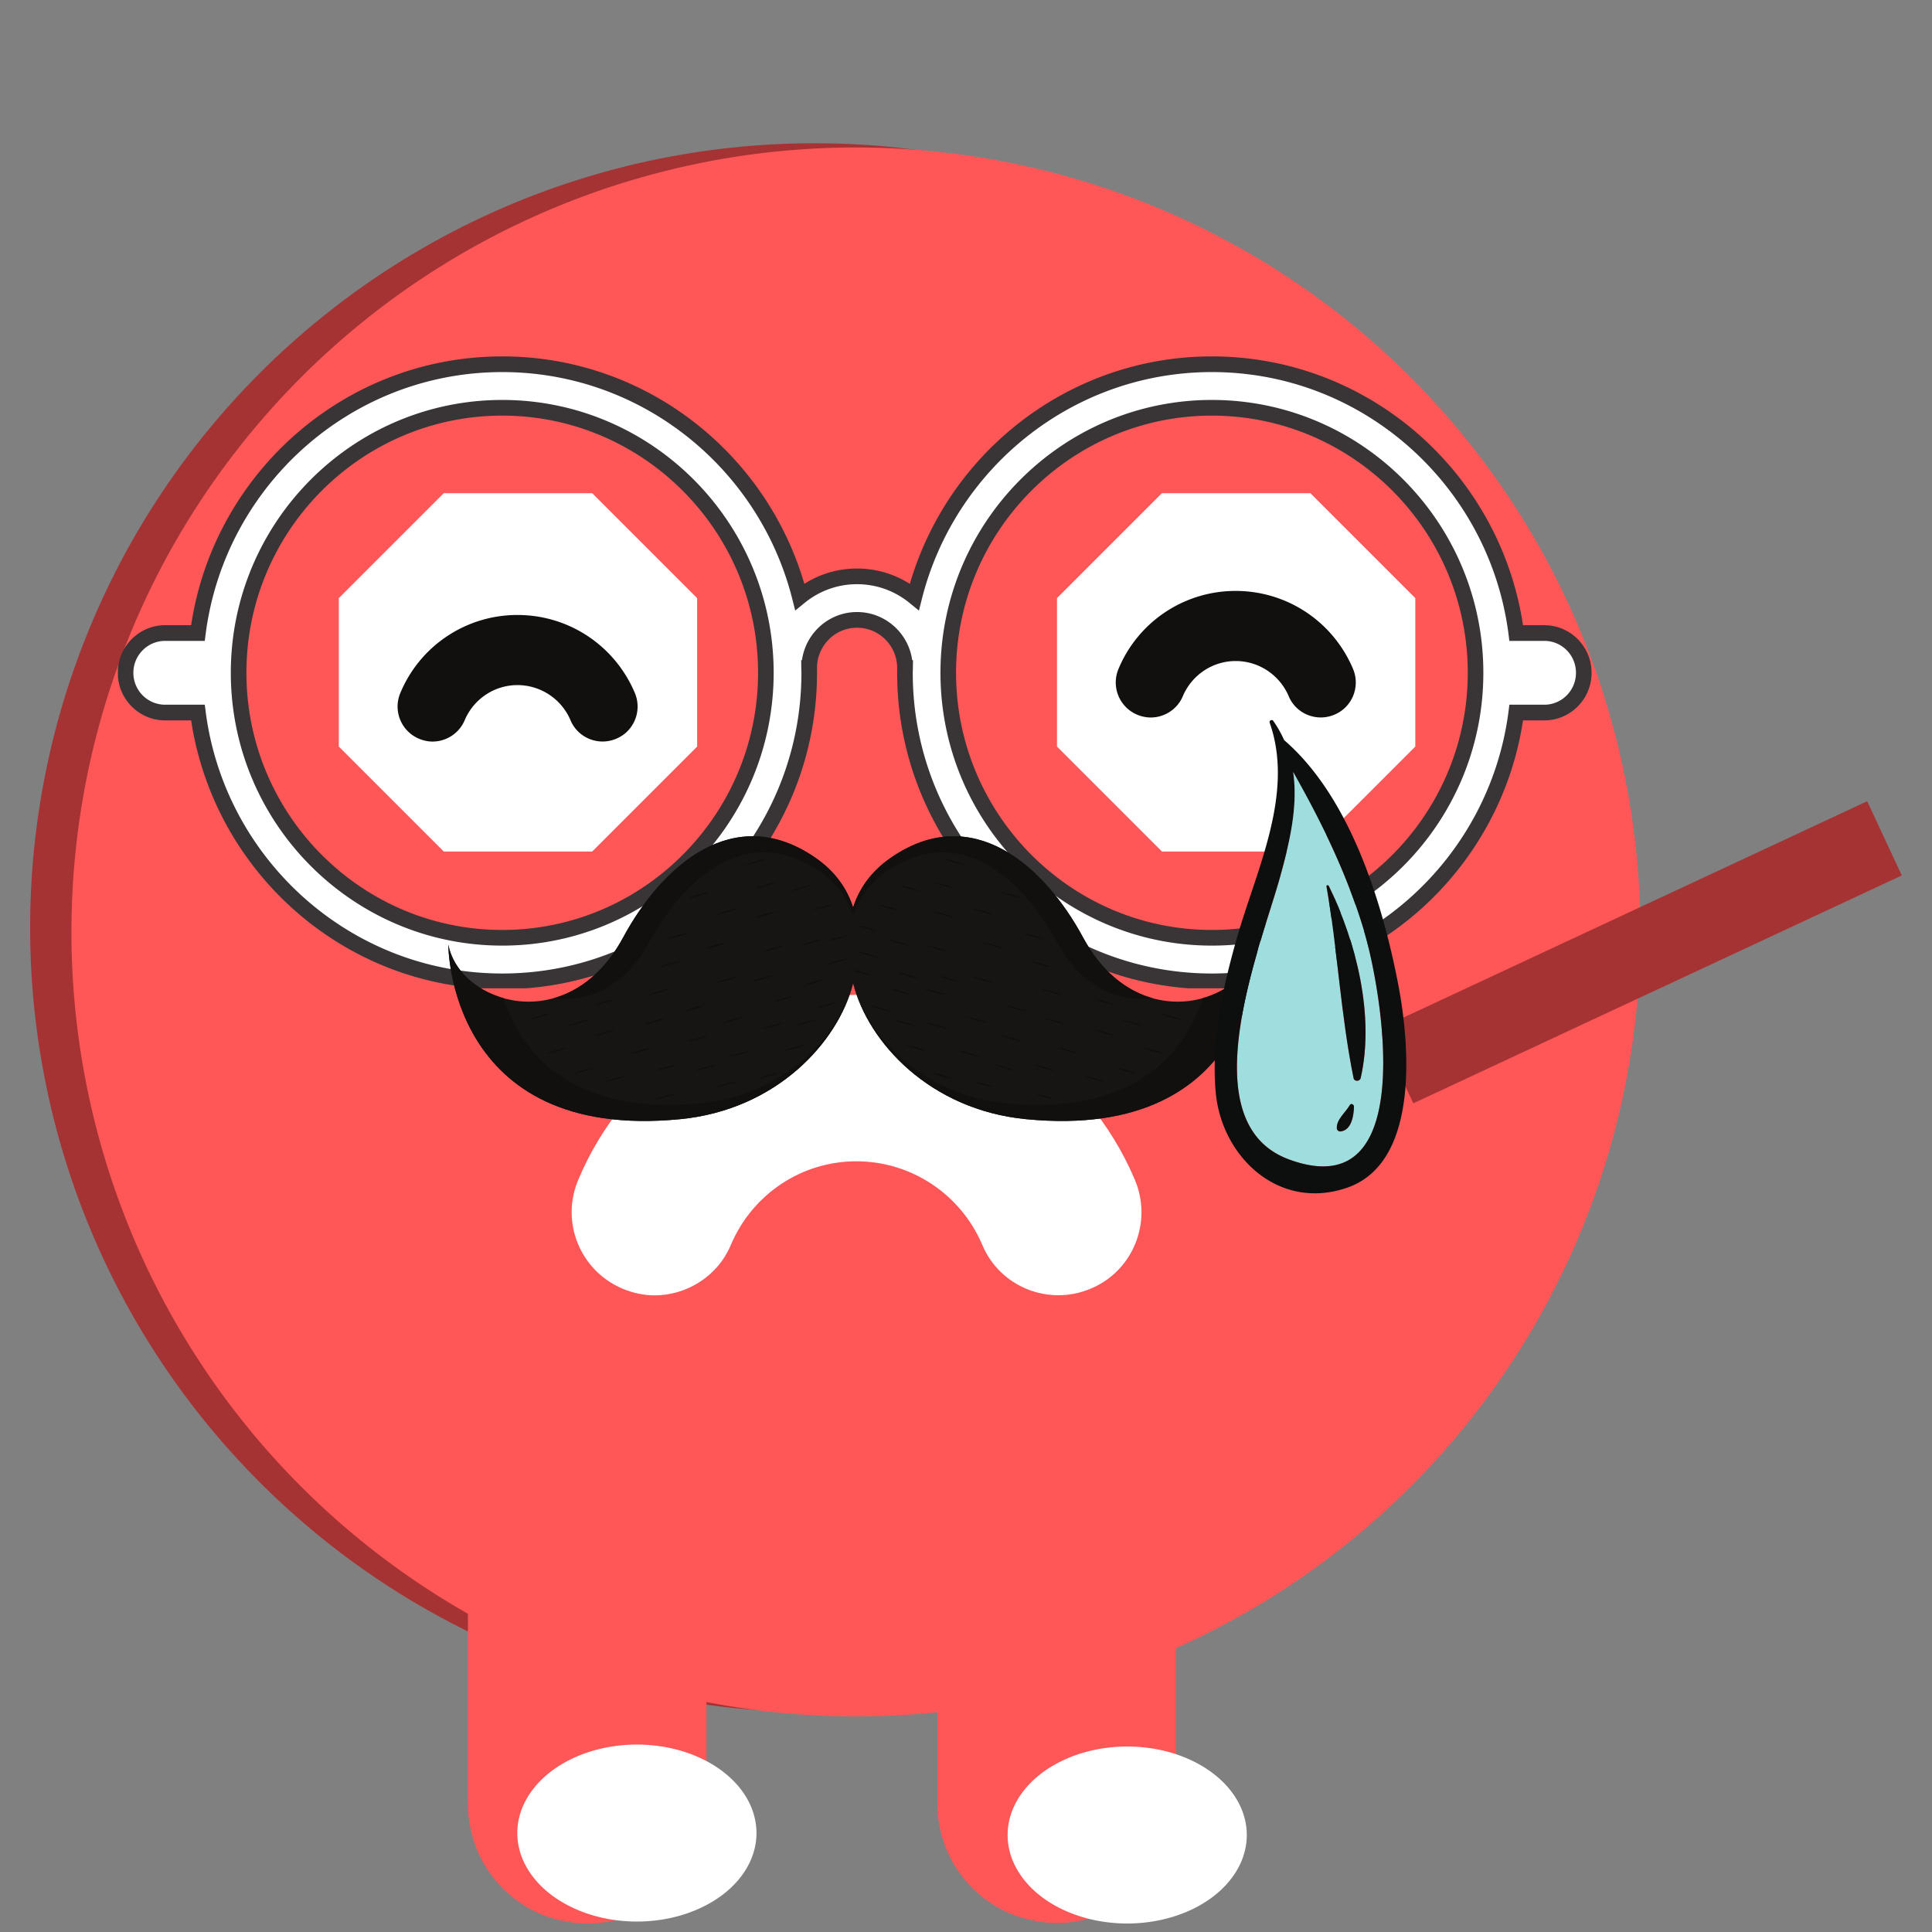
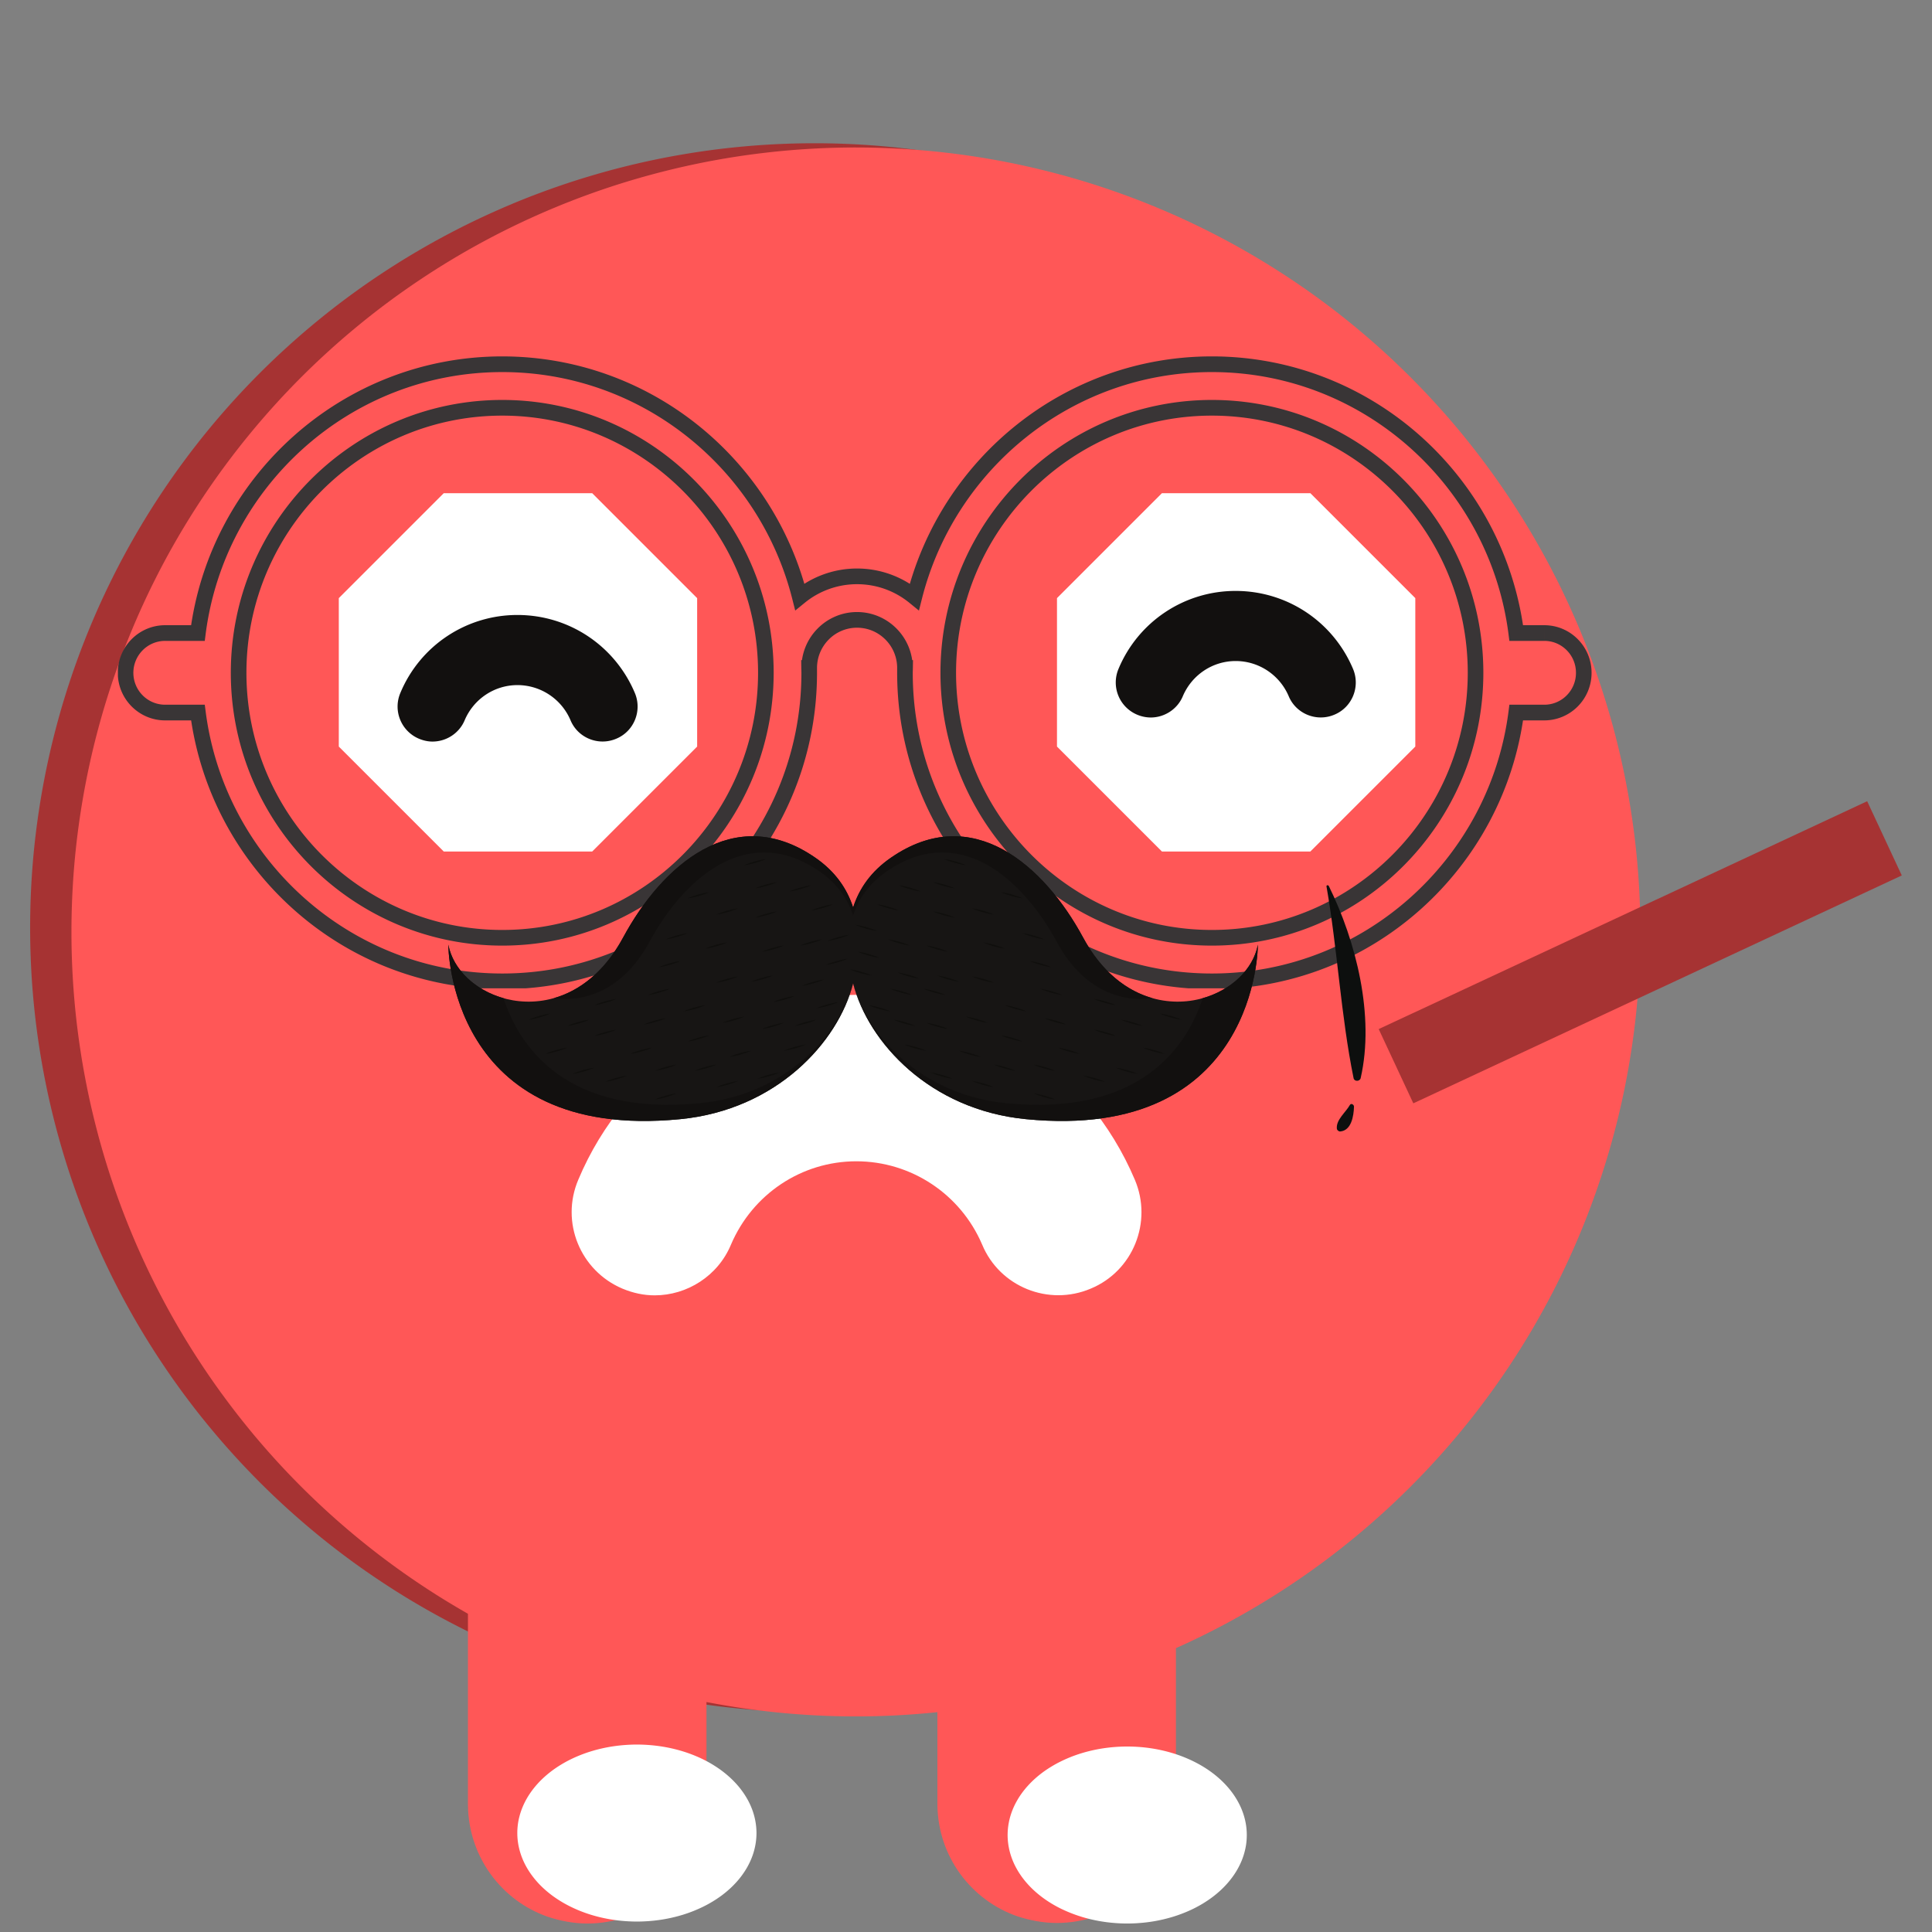
<svg xmlns="http://www.w3.org/2000/svg" version="1.2" viewBox="0 0 375 375">
  <rect x="0" y="0" width="375" height="375" fill="#808080" stroke="none" />
  <defs />
  <defs>
    <clipPath id="a">
      <path d="M22.887 69.137h286.09v122.691H22.887zm0 0" />
    </clipPath>
    <clipPath id="b">
      <path d="M87 162h157.195v56H87zm0 0" />
    </clipPath>
    <clipPath id="c">
      <path d="M87 183h157.195v35H87zm0 0" />
    </clipPath>
  </defs>
  <path fill="#a63333" d="M158.11 27.805c-2.493 0-4.985.062-7.473.183a153.456 153.456 0 00-14.871 1.465c-2.465.367-4.918.793-7.364 1.277a154.621 154.621 0 00-7.289 1.637c-2.418.606-4.82 1.274-7.203 1.996a151.896 151.896 0 00-14.07 5.031c-2.3.958-4.578 1.965-6.832 3.032a148.045 148.045 0 00-6.676 3.36 153.365 153.365 0 00-12.816 7.68 151.778 151.778 0 00-17.66 13.785 149.786 149.786 0 00-5.415 5.151 153.275 153.275 0 00-10.035 11.07 152.747 152.747 0 00-16.582 24.821 154.456 154.456 0 00-3.36 6.676 148.077 148.077 0 00-3.026 6.832 151.951 151.951 0 00-9.942 35.926 152.55 152.55 0 00-.918 7.418 153.443 153.443 0 00-.73 14.921 153.443 153.443 0 00.73 14.926c.246 2.48.55 4.953.918 7.418.363 2.465.79 4.918 1.277 7.363a151.07 151.07 0 003.63 14.493 150.787 150.787 0 005.034 14.07 151.9 151.9 0 0010.07 20.012 149.39 149.39 0 004 6.312 150.66 150.66 0 008.9 12 153.186 153.186 0 0010.034 11.074 149.786 149.786 0 005.414 5.153c1.848 1.672 3.735 3.3 5.66 4.883a150.661 150.661 0 0012 8.898 149.39 149.39 0 006.313 4 152.268 152.268 0 0026.984 12.762 152.232 152.232 0 0021.59 5.973c2.446.488 4.899.913 7.364 1.28 2.464.364 4.937.669 7.418.915a153.44 153.44 0 0014.925.73 153.44 153.44 0 0014.922-.73c2.48-.246 4.953-.551 7.418-.914 2.465-.368 4.918-.793 7.363-1.282a150.029 150.029 0 007.293-1.636c2.418-.606 4.817-1.27 7.204-1.993a151.952 151.952 0 0014.066-5.035c2.305-.953 4.582-1.96 6.832-3.027a151.959 151.959 0 0025.602-15.344 152.748 152.748 0 005.894-4.597 153.064 153.064 0 005.656-4.883 149.787 149.787 0 005.414-5.153 149.787 149.787 0 005.153-5.414 149.55 149.55 0 004.883-5.66 148.862 148.862 0 004.597-5.89c1.485-2 2.918-4.04 4.305-6.11a153.366 153.366 0 007.68-12.816c1.175-2.2 2.296-4.422 3.359-6.676a151.966 151.966 0 003.031-6.832 151.896 151.896 0 005.031-14.07 148.81 148.81 0 001.997-7.2 155.888 155.888 0 001.636-7.293 152.53 152.53 0 002.742-37.176 152.53 152.53 0 00-4.379-29.527 148.96 148.96 0 00-1.995-7.203 150.637 150.637 0 00-2.344-7.094 151.896 151.896 0 00-2.688-6.972 148.138 148.138 0 00-3.031-6.832 151.959 151.959 0 00-15.344-25.602 149.433 149.433 0 00-9.48-11.55 149.787 149.787 0 00-5.153-5.415 149.787 149.787 0 00-5.414-5.152 149.432 149.432 0 00-11.55-9.48 151.91 151.91 0 00-12.422-8.301 151.96 151.96 0 00-13.18-7.043 152.466 152.466 0 00-6.832-3.031c-2.3-.954-4.625-1.848-6.973-2.688a153.58 153.58 0 00-14.297-4.34 154.78 154.78 0 00-7.292-1.637c-2.446-.484-4.899-.91-7.364-1.277a153.456 153.456 0 00-14.871-1.465 153.592 153.592 0 00-7.469-.183zm0 0" />
  <path fill="#ff5757" d="M166.129 28.625c-2.492 0-4.984.063-7.473.184-2.488.125-4.972.308-7.453.55-2.48.246-4.953.551-7.418.914-2.465.368-4.918.793-7.363 1.278a154.657 154.657 0 00-14.492 3.633 150.787 150.787 0 00-14.07 5.035 151.9 151.9 0 00-26.325 14.07 150.66 150.66 0 00-12 8.898 153.103 153.103 0 00-11.074 10.035A153.274 153.274 0 0048.43 84.294a151.902 151.902 0 00-4.598 5.894 153.45 153.45 0 00-8.305 12.422 151.959 151.959 0 00-10.07 20.012 151.952 151.952 0 00-9.941 35.926 152.551 152.551 0 00-.918 7.418 153.443 153.443 0 00-.73 14.926 153.443 153.443 0 00.73 14.922c.246 2.48.55 4.953.918 7.417.363 2.465.789 4.918 1.277 7.364a150.029 150.029 0 001.637 7.293 150.637 150.637 0 004.336 14.297c.84 2.347 1.738 4.671 2.691 6.972.953 2.305 1.961 4.582 3.027 6.832a151.959 151.959 0 0011.043 19.492c1.383 2.075 2.82 4.11 4.305 6.11a151.902 151.902 0 0025.703 27 150.66 150.66 0 0012 8.898 149.522 149.522 0 006.317 4 152.268 152.268 0 0026.98 12.762 152.232 152.232 0 0014.3 4.336c2.415.605 4.848 1.152 7.29 1.64 2.445.485 4.898.91 7.363 1.278 2.465.363 4.938.668 7.418.914 2.48.242 4.965.426 7.453.55 2.489.122 4.98.184 7.473.184 2.492 0 4.98-.062 7.469-.183a157.77 157.77 0 007.453-.551c2.48-.246 4.953-.55 7.418-.914 2.465-.367 4.922-.793 7.363-1.277a154.815 154.815 0 0014.496-3.633c2.383-.723 4.75-1.504 7.094-2.344 2.348-.84 4.672-1.734 6.973-2.691a150.108 150.108 0 0013.507-6.387 151.96 151.96 0 0018.93-11.985 152.677 152.677 0 0016.96-14.633 149.786 149.786 0 005.153-5.413 149.43 149.43 0 009.48-11.551 151.91 151.91 0 008.302-12.422 147.86 147.86 0 003.683-6.504 146.005 146.005 0 003.36-6.676 148.136 148.136 0 003.03-6.832c.954-2.3 1.848-4.625 2.688-6.972.84-2.344 1.621-4.711 2.344-7.094a150.212 150.212 0 003.633-14.496c.484-2.446.91-4.899 1.277-7.364.367-2.464.672-4.937.914-7.417.246-2.481.43-4.965.551-7.454.121-2.488.184-4.98.184-7.468 0-2.493-.063-4.985-.184-7.473a148.682 148.682 0 00-.55-7.453 147.84 147.84 0 00-.915-7.418 156.726 156.726 0 00-1.277-7.363 154.78 154.78 0 00-1.637-7.293 148.81 148.81 0 00-1.996-7.2 151.895 151.895 0 00-5.031-14.07c-.953-2.3-1.965-4.578-3.031-6.832a148.044 148.044 0 00-3.36-6.676 153.366 153.366 0 00-7.68-12.816 154.75 154.75 0 00-8.902-12.004 149.43 149.43 0 00-4.883-5.656 152.99 152.99 0 00-10.563-10.566 156.468 156.468 0 00-5.66-4.883 150.789 150.789 0 00-12.004-8.898 151.96 151.96 0 00-19.488-11.043 150.108 150.108 0 00-6.835-3.028c-2.301-.957-4.625-1.852-6.973-2.692a150.637 150.637 0 00-14.297-4.336 154.815 154.815 0 00-7.293-1.64c-2.441-.485-4.898-.91-7.363-1.278a157.531 157.531 0 00-7.418-.914 157.77 157.77 0 00-7.453-.55 153.59 153.59 0 00-7.47-.184zm0 0" />
-   <path fill="#fff" d="M235.227 182.023c-28.211 0-51.168-23.078-51.168-51.441 0-28.36 22.957-51.434 51.168-51.434 28.218 0 51.175 23.075 51.175 51.434 0 28.363-22.957 51.441-51.175 51.441zm-137.739 0c-28.218 0-51.172-23.078-51.172-51.441 0-28.36 22.954-51.434 51.172-51.434 28.2 0 51.168 23.075 51.168 51.434 0 28.363-22.969 51.441-51.168 51.441zm202.258-59.152h-5.445C290.523 93.484 265.484 70.7 235.227 70.7c-27.786 0-51.192 19.223-57.743 45.14a17.566 17.566 0 00-11.136-3.968c-4.203 0-8.07 1.488-11.11 3.961-6.558-25.914-29.96-45.133-57.75-45.133-30.258 0-55.3 22.785-59.078 52.172H32.06c-4.246 0-7.68 3.457-7.68 7.719 0 4.265 3.433 7.715 7.68 7.715h6.355c3.785 29.382 28.82 52.172 59.074 52.172 32.852 0 59.582-26.872 59.582-59.895 0-.309-.023-.617-.023-.93h.023c0-5.14 4.16-9.336 9.278-9.336 5.136 0 9.304 4.196 9.304 9.336h.024c-.008.313-.024.621-.024.93 0 33.023 26.723 59.895 59.575 59.895 30.253 0 55.289-22.79 59.074-52.172h5.445c4.238 0 7.664-3.45 7.664-7.715 0-4.262-3.426-7.719-7.664-7.719" />
  <g clip-path="url(#a)">
    <path fill="#393536" d="M235.227 182.023v-1.52c-13.688 0-26.098-5.597-35.094-14.64-8.992-9.047-14.563-21.52-14.563-35.281 0-13.762 5.57-26.23 14.563-35.273 8.996-9.04 21.406-14.637 35.094-14.637 13.695 0 26.105 5.598 35.101 14.637 8.996 9.043 14.563 21.511 14.563 35.273 0 13.762-5.567 26.234-14.563 35.281-9 9.043-21.406 14.64-35.101 14.64v3.04c29.054 0 52.687-23.754 52.691-52.961-.004-29.2-23.637-52.95-52.691-52.953-29.051.004-52.68 23.754-52.684 52.953.004 29.207 23.633 52.961 52.684 52.961zm-137.739 0v-1.52c-13.695 0-26.101-5.597-35.101-14.64-8.992-9.047-14.555-21.52-14.555-35.281 0-13.762 5.563-26.23 14.555-35.273 9-9.04 21.406-14.637 35.101-14.637 13.684 0 26.086 5.598 35.086 14.637 9 9.043 14.567 21.511 14.567 35.273 0 13.762-5.567 26.234-14.567 35.281-9 9.043-21.402 14.64-35.086 14.64v3.04c29.04 0 52.676-23.754 52.68-52.961-.004-29.2-23.64-52.95-52.68-52.953-29.058.004-52.683 23.754-52.687 52.953.004 29.207 23.629 52.961 52.687 52.961zm202.258-59.152v-1.52h-5.445v1.52l1.5-.195c-1.938-15.07-9.328-28.446-20.102-38.051-10.777-9.605-24.96-15.45-40.472-15.45-14.243 0-27.372 4.934-37.77 13.18-10.398 8.25-18.078 19.817-21.437 33.106l1.464.379.953-1.184a19.106 19.106 0 00-12.09-4.308c-4.562 0-8.769 1.617-12.066 4.3l.957 1.184 1.465-.379c-3.363-13.285-11.043-24.851-21.441-33.101-10.399-8.247-23.528-13.176-37.774-13.176-15.511 0-29.699 5.844-40.472 15.449-10.778 9.605-18.168 22.98-20.102 38.05l1.496.196v-1.52H32.06c-5.079 0-9.196 4.137-9.196 9.239 0 5.105 4.117 9.238 9.196 9.238h6.355v-1.523l-1.5.195c1.941 15.07 9.332 28.445 20.106 38.047C67.797 186.157 81.977 192 97.488 192c33.692-.004 61.09-27.55 61.094-61.418 0-.375-.02-.687-.023-.95l-1.512.02v1.52h1.535v-1.52c0-2.152.871-4.101 2.277-5.52a7.69 7.69 0 015.489-2.292c2.156 0 4.093.875 5.507 2.293a7.786 7.786 0 012.282 5.52v1.519h1.539v-1.52l-1.516-.02c0 .263-.023.575-.023.95.004 33.867 27.402 61.414 61.09 61.418 15.507 0 29.687-5.844 40.464-15.453 10.778-9.602 18.168-22.977 20.11-38.047l-1.5-.195v1.523h5.445a9.14 9.14 0 006.492-2.707 9.227 9.227 0 002.684-6.531c0-5.102-4.102-9.238-9.176-9.238v3.043c1.703 0 3.23.687 4.348 1.812a6.178 6.178 0 011.8 4.383 6.178 6.178 0 01-1.8 4.383 6.103 6.103 0 01-4.348 1.812h-6.777l-.168 1.328c-1.848 14.317-8.867 27.024-19.117 36.16-10.25 9.133-23.711 14.684-38.457 14.684-16.008 0-30.516-6.543-41.036-17.121-10.52-10.574-17.027-25.16-17.027-41.254 0-.246.02-.547.024-.91l.023-1.54h-1.559v1.52h1.512c-.004-5.984-4.844-10.851-10.816-10.855-5.957.004-10.79 4.871-10.793 10.855h1.515v-1.52h-1.558l.02 1.54c.007.363.023.664.023.91 0 16.094-6.508 30.68-17.028 41.254-10.52 10.578-25.027 17.121-41.039 17.121-14.746 0-28.207-5.55-38.46-14.684-10.247-9.136-17.27-21.843-19.11-36.16l-.172-1.328H32.06a6.133 6.133 0 01-4.364-1.812 6.208 6.208 0 010-8.762 6.12 6.12 0 014.364-1.816h7.687l.168-1.329c1.84-14.32 8.86-27.027 19.11-36.164C69.273 77.77 82.737 72.22 97.487 72.22c13.543 0 26.008 4.683 35.899 12.523 9.89 7.84 17.187 18.844 20.383 31.465l.582 2.3 1.835-1.495a16.032 16.032 0 0110.16-3.621c3.864 0 7.4 1.355 10.184 3.629l1.836 1.496.582-2.305c3.192-12.625 10.492-23.625 20.38-31.469 9.89-7.84 22.355-12.523 35.898-12.523 14.75 0 28.21 5.55 38.46 14.683 10.25 9.137 17.274 21.844 19.114 36.164l.168 1.329h6.777v-1.524" />
  </g>
  <path fill="#fff" d="M114.945 95.727H86.133l-20.371 20.37v28.813l20.37 20.367h28.813l20.371-20.367v-28.812zm0 0M254.34 95.727H225.53l-20.37 20.37v28.813l20.37 20.367h28.809l20.37-20.367v-28.812zm0 0" />
  <path fill="#ff5757" d="M106.27 372.023c2.375.801 5.074 1.329 7.722 1.329 2.649 0 5.195-.45 7.543-1.254.05-.024.102-.024.153-.047 8.82-3.207 15.316-11.668 15.44-21.63v-55.94h-46.3v55.898c.125 10.05 6.524 18.516 15.442 21.644zm0 0M197.387 371.922c2.375.797 5.074 1.324 7.722 1.324 2.649 0 5.196-.45 7.547-1.25.047-.027.098-.027.149-.05 8.82-3.2 15.316-11.653 15.441-21.567v-46.492H181.95v46.457c.125 10 6.52 18.453 15.438 21.578zm0 0" />
  <path fill="#fff" d="M123.621 338.617c-.762 0-1.52.031-2.273.086a30.81 30.81 0 00-2.254.246 29.783 29.783 0 00-4.355.977 26.65 26.65 0 00-2.06.722c-.671.266-1.32.551-1.952.864a23.6 23.6 0 00-3.52 2.136c-.535.399-1.047.817-1.527 1.25a17.808 17.808 0 00-2.528 2.801c-.359.496-.683 1.004-.976 1.524a14.41 14.41 0 00-.766 1.586c-.222.539-.406 1.082-.555 1.636a12.722 12.722 0 00-.445 3.348c0 .562.035 1.125.11 1.684a13.558 13.558 0 00.89 3.304c.219.54.477 1.067.766 1.586.293.52.617 1.028.976 1.524a17.808 17.808 0 002.527 2.8c.481.434.993.852 1.528 1.25a23.485 23.485 0 003.52 2.133 26.65 26.65 0 004.012 1.59 29.783 29.783 0 004.355.977c.746.109 1.496.191 2.254.246.754.054 1.511.086 2.273.086.762 0 1.52-.032 2.274-.086a30.81 30.81 0 002.253-.246 29.782 29.782 0 004.355-.977 27.242 27.242 0 004.013-1.59 23.566 23.566 0 003.52-2.133 21.006 21.006 0 001.526-1.25c.485-.433.934-.886 1.36-1.355.422-.465.812-.95 1.168-1.445.36-.496.683-1.004.976-1.524.29-.52.547-1.047.766-1.586a13.233 13.233 0 00.887-3.304c.074-.559.113-1.122.113-1.684 0-.563-.039-1.121-.113-1.68a13.233 13.233 0 00-.887-3.305 14.409 14.409 0 00-.766-1.585 15.934 15.934 0 00-.976-1.524c-.356-.496-.746-.98-1.168-1.445a18.548 18.548 0 00-1.36-1.356c-.48-.433-.992-.851-1.527-1.25a23.6 23.6 0 00-3.52-2.137 27.242 27.242 0 00-4.012-1.586 29.783 29.783 0 00-4.355-.976 30.81 30.81 0 00-2.253-.246 31.412 31.412 0 00-2.274-.086zm0 0M218.79 339a31.575 31.575 0 00-4.528.328 29.78 29.78 0 00-4.356.977 26.666 26.666 0 00-4.012 1.59 22.79 22.79 0 00-1.828 1.003 21.079 21.079 0 00-3.219 2.379c-.48.434-.933.887-1.355 1.356-.422.465-.812.949-1.172 1.445-.36.496-.683 1.004-.972 1.524-.293.52-.547 1.046-.77 1.586-.219.539-.406 1.085-.555 1.636-.144.551-.257 1.106-.332 1.668a12.786 12.786 0 00-.113 1.684c0 .562.04 1.12.113 1.683.075.559.188 1.114.332 1.664a13.915 13.915 0 001.325 3.223c.289.52.613 1.027.972 1.524.36.496.75.98 1.172 1.445.422.469.875.922 1.356 1.355.484.434.992.852 1.53 1.25.536.399 1.099.774 1.688 1.133.586.356 1.196.692 1.829 1.004a27.86 27.86 0 006.156 2.152c.73.164 1.465.301 2.21.41.747.11 1.497.192 2.255.247.757.058 1.515.086 2.273.086.762 0 1.52-.028 2.277-.086a29.676 29.676 0 006.605-1.223 26.65 26.65 0 002.06-.723 24.519 24.519 0 003.785-1.867c.586-.36 1.148-.734 1.687-1.133.54-.398 1.047-.816 1.531-1.25.48-.433.934-.886 1.356-1.355.422-.465.812-.95 1.172-1.445.36-.497.683-1.004.972-1.524.293-.52.547-1.047.77-1.586.219-.539.402-1.082.55-1.637.15-.55.262-1.105.337-1.664.074-.562.109-1.12.109-1.683a12.781 12.781 0 00-.445-3.352 14.138 14.138 0 00-.551-1.637 14.442 14.442 0 00-.77-1.585c-.289-.52-.613-1.028-.972-1.524-.36-.496-.75-.98-1.172-1.445a18.489 18.489 0 00-1.356-1.356 21.079 21.079 0 00-3.218-2.379c-.586-.359-1.2-.691-1.828-1.003a26.038 26.038 0 00-1.958-.868 26.65 26.65 0 00-2.058-.722 29.783 29.783 0 00-4.352-.977 31.046 31.046 0 00-4.53-.328zm0 0" />
  <path fill="#a63333" d="M369.137 169.926l-94.813 44.226-6.719-14.406 94.813-44.226zm0 0" />
  <path fill="#fff" d="M127.07 251.426c-2.093 0-4.187-.438-6.277-1.313-8.195-3.492-12.035-12.922-8.547-21.129 9.156-21.828 30.34-35.882 53.969-35.882s44.812 14.054 54.055 35.882c3.488 8.207-.348 17.727-8.543 21.13-8.196 3.491-17.7-.348-21.098-8.555-4.188-9.782-13.777-16.153-24.414-16.153-10.637 0-20.14 6.371-24.324 16.153-2.528 6.109-8.543 9.867-14.82 9.867zm0 0" />
  <g clip-path="url(#b)">
    <path fill="#171514" d="M210.215 181.95c-7.5-13.891-21.457-26.4-37.285-15.473-3.836 2.644-6.153 5.964-7.34 9.671-1.188-3.707-3.508-7.027-7.34-9.671-15.832-10.926-29.79 1.582-37.29 15.472-10.644 19.723-31.765 12.828-33.94 1.406 0 0-.133 38.293 45.035 33.872 18.617-1.82 30.61-14.88 33.535-26.36 2.922 11.48 14.914 24.54 33.535 26.36 45.164 4.421 45.031-33.872 45.031-33.872-2.172 11.422-23.297 18.317-33.941-1.406" />
  </g>
  <path fill="#12100f" d="M126.035 182.86c6.645-12.313 19.02-23.395 33.047-13.715 3.398 2.343 5.453 5.285 6.508 8.574 1.05-3.29 3.105-6.23 6.504-8.574 14.031-9.68 26.402 1.402 33.05 13.714 4.899 9.075 12.301 11.79 18.555 10.887-4.937-1.387-9.828-5.023-13.484-11.797-7.5-13.89-21.457-26.398-37.285-15.472-3.836 2.644-6.153 5.964-7.34 9.671-1.188-3.707-3.508-7.027-7.34-9.671-15.832-10.926-29.79 1.582-37.29 15.472-3.655 6.774-8.546 10.41-13.483 11.797 6.257.902 13.66-1.812 18.558-10.887" />
  <g clip-path="url(#c)">
    <path fill="#12100f" d="M233.46 193.742c-3.222 9.707-12.343 22.91-38.148 20.387-16.5-1.613-27.132-13.188-29.722-23.367-2.594 10.18-13.223 21.754-29.723 23.367-25.804 2.523-34.926-10.68-38.152-20.387-5.469-1.539-9.774-5.558-10.695-10.387 0 0-.133 38.293 45.035 33.872 18.617-1.82 30.61-14.88 33.535-26.36 2.922 11.48 14.914 24.54 33.535 26.36 45.164 4.421 45.031-33.872 45.031-33.872-.918 4.829-5.226 8.848-10.695 10.387" />
  </g>
  <path fill="#100f0d" d="M144.457 167.934c.672-.313 1.371-.536 2.074-.743.707-.195 1.418-.367 2.156-.453-.671.313-1.367.54-2.074.746-.707.192-1.418.368-2.156.45M157.457 176.723c.676-.313 1.371-.54 2.074-.743.711-.195 1.422-.37 2.16-.453-.671.313-1.37.54-2.074.743-.707.195-1.418.367-2.16.453M139.027 190.734c.672-.312 1.371-.539 2.075-.746.707-.191 1.418-.367 2.156-.453-.672.317-1.367.54-2.074.746-.704.192-1.418.367-2.157.453M133.457 202.156c.672-.312 1.371-.539 2.074-.742.703-.195 1.418-.371 2.156-.453-.671.312-1.37.539-2.074.742-.707.195-1.418.367-2.156.453M134.797 207.844c.672-.313 1.371-.54 2.074-.742.707-.196 1.418-.372 2.156-.457-.672.316-1.367.542-2.074.746-.707.195-1.418.367-2.156.453M127.11 213.414c.671-.312 1.37-.539 2.074-.742.707-.195 1.418-.371 2.156-.453-.672.312-1.367.535-2.074.742-.707.195-1.418.367-2.157.453M102.594 197.93c.672-.313 1.37-.54 2.074-.743.707-.195 1.418-.37 2.156-.453-.672.313-1.367.54-2.074.743-.707.195-1.418.367-2.156.453M115.352 201.066c.671-.312 1.367-.535 2.07-.742.707-.195 1.422-.367 2.16-.453-.672.313-1.371.54-2.074.742-.707.196-1.422.367-2.156.453M105.883 204.55c.672-.312 1.37-.538 2.074-.741.707-.196 1.418-.371 2.156-.454-.672.313-1.367.54-2.07.743-.707.195-1.422.367-2.16.453M110.113 199.129c.676-.313 1.371-.54 2.075-.742.707-.196 1.421-.371 2.16-.457-.676.316-1.371.539-2.075.742-.707.2-1.421.371-2.16.457M146.574 178.113c.672-.312 1.367-.539 2.07-.742.711-.195 1.422-.371 2.16-.453-.671.312-1.37.539-2.074.742-.707.195-1.417.367-2.156.453M147.906 184.723c.672-.313 1.371-.54 2.074-.743.708-.195 1.422-.37 2.16-.457-.671.317-1.37.543-2.074.747-.707.195-1.421.367-2.16.453M155.344 183.523c.672-.312 1.37-.535 2.074-.742.707-.195 1.418-.367 2.156-.453-.672.313-1.367.54-2.074.742-.707.196-1.418.368-2.156.453M150.023 194.508c.672-.313 1.372-.535 2.075-.742.703-.196 1.418-.371 2.156-.453-.672.312-1.367.539-2.074.742-.707.195-1.418.367-2.157.453M141.563 205.152c.671-.316 1.367-.539 2.07-.746.707-.195 1.422-.367 2.16-.453-.672.313-1.371.54-2.074.742-.707.196-1.418.371-2.156.457M147.906 199.727c.672-.313 1.371-.54 2.074-.743.708-.195 1.422-.367 2.16-.453-.671.313-1.37.54-2.074.742-.707.196-1.421.368-2.16.454M160.309 187.285c.671-.312 1.367-.539 2.074-.742.703-.195 1.418-.371 2.156-.457-.676.316-1.371.543-2.074.746-.707.195-1.422.367-2.156.453M160.602 182.64c.671-.316 1.37-.538 2.074-.742.703-.199 1.418-.37 2.156-.457-.672.313-1.367.54-2.074.743-.707.195-1.418.37-2.156.457M140.227 198.531c.671-.316 1.37-.539 2.074-.746.707-.195 1.418-.367 2.156-.453-.672.313-1.367.54-2.074.742-.707.196-1.418.371-2.156.457M145.793 190.55c.672-.316 1.371-.538 2.074-.745.703-.196 1.418-.368 2.156-.453-.671.312-1.37.539-2.074.742-.707.195-1.418.37-2.156.457M132.68 196.305c.675-.313 1.37-.54 2.074-.743.707-.195 1.422-.37 2.156-.453-.668.313-1.367.54-2.07.743-.707.195-1.418.367-2.16.453M124.992 198.84c.672-.313 1.371-.54 2.074-.742.707-.196 1.422-.371 2.157-.453-.672.312-1.368.539-2.075.742-.703.195-1.418.367-2.156.453M111.117 208.441c.672-.312 1.371-.539 2.074-.742.707-.195 1.422-.367 2.16-.453-.671.313-1.37.54-2.074.742-.707.196-1.422.367-2.16.453M127.11 207.844c.671-.313 1.37-.54 2.074-.742.707-.196 1.418-.372 2.156-.457-.672.316-1.367.542-2.074.746-.707.195-1.418.367-2.157.453M117.465 209.977c.672-.313 1.37-.54 2.074-.747.707-.19 1.422-.367 2.156-.453-.672.317-1.367.54-2.074.746-.703.192-1.418.368-2.156.454M122.348 204.55c.672-.312 1.37-.538 2.074-.741.707-.196 1.418-.371 2.156-.454-.672.313-1.371.54-2.074.743-.703.195-1.418.367-2.156.453M125.773 193.129c.672-.313 1.368-.54 2.075-.742.703-.196 1.418-.371 2.156-.453-.672.312-1.371.535-2.074.742-.707.195-1.422.367-2.157.453M115.352 195.11c.671-.317 1.367-.54 2.07-.747.707-.195 1.422-.367 2.16-.453-.672.313-1.371.54-2.074.742-.707.196-1.422.371-2.156.457M155.695 191.332c.672-.312 1.371-.539 2.075-.742.707-.195 1.421-.371 2.156-.453-.672.312-1.367.539-2.074.742-.704.195-1.418.367-2.157.453M154.254 199.129c.672-.313 1.371-.54 2.074-.742.707-.196 1.418-.371 2.156-.457-.672.316-1.367.539-2.074.742-.703.2-1.418.371-2.156.457M158.484 195.707c.672-.312 1.371-.539 2.075-.742.707-.195 1.421-.371 2.156-.457-.672.316-1.367.539-2.07.742-.708.2-1.422.371-2.16.457M152.14 203.953c.673-.312 1.368-.539 2.07-.742.708-.195 1.423-.371 2.161-.457-.672.316-1.371.543-2.074.746-.707.195-1.418.367-2.156.453M147.043 209.379c.672-.316 1.371-.543 2.074-.746.703-.196 1.418-.367 2.156-.453-.671.312-1.37.539-2.074.742-.707.195-1.418.371-2.156.457M139.027 211.02c.672-.313 1.371-.54 2.075-.743.707-.195 1.418-.37 2.156-.457-.672.317-1.367.54-2.074.746-.704.196-1.418.368-2.157.454M136.91 184.125c.676-.316 1.371-.54 2.074-.742.707-.2 1.422-.371 2.16-.457-.671.316-1.37.539-2.074.746-.707.191-1.418.367-2.16.453M129.223 182.328c.675-.312 1.37-.539 2.074-.742.707-.195 1.422-.371 2.16-.453-.672.312-1.371.535-2.074.742-.707.195-1.418.367-2.16.453M146.574 172.43c.672-.313 1.367-.535 2.07-.743.711-.195 1.422-.367 2.16-.453-.671.313-1.37.54-2.074.743-.707.195-1.417.367-2.156.453M153.227 173.031c.675-.316 1.37-.539 2.074-.742.707-.2 1.422-.371 2.156-.457-.668.316-1.367.54-2.07.742-.707.196-1.422.371-2.16.457M139.027 177.516c.672-.313 1.371-.54 2.075-.746.707-.196 1.418-.368 2.156-.454-.672.317-1.367.54-2.074.746-.704.192-1.418.368-2.157.454M127.887 187.73c.672-.316 1.37-.539 2.074-.746.707-.195 1.418-.367 2.16-.453-.676.313-1.371.54-2.074.742-.707.196-1.422.368-2.16.457M133.457 174.367c.672-.312 1.371-.539 2.074-.742.703-.195 1.418-.367 2.156-.453-.671.312-1.37.539-2.074.746-.707.191-1.418.367-2.156.45M187.48 167.934c-.734-.082-1.449-.258-2.156-.45-.703-.207-1.402-.433-2.074-.746.738.086 1.453.258 2.16.453.703.207 1.399.43 2.07.743M174.48 176.723c-.738-.086-1.449-.258-2.156-.453-.707-.204-1.402-.43-2.074-.743.738.082 1.45.258 2.156.453.703.204 1.403.43 2.074.743M192.91 190.734c-.734-.086-1.45-.261-2.156-.453-.703-.207-1.402-.43-2.074-.746.738.086 1.453.262 2.156.453.707.207 1.402.434 2.074.746M198.484 202.156c-.738-.086-1.453-.258-2.156-.453-.703-.203-1.402-.43-2.074-.742.738.082 1.45.258 2.156.453.703.203 1.403.43 2.074.742M197.145 207.844c-.739-.086-1.454-.258-2.16-.453-.704-.203-1.403-.43-2.075-.746.738.085 1.453.261 2.16.457.703.203 1.403.43 2.075.742M204.832 213.414c-.738-.086-1.453-.258-2.16-.453-.703-.207-1.402-.43-2.074-.742.738.082 1.453.258 2.16.453.703.203 1.402.43 2.074.742M229.348 197.93c-.743-.086-1.453-.258-2.16-.453-.704-.204-1.403-.43-2.075-.743.739.082 1.453.258 2.16.453.704.204 1.403.43 2.075.743M216.59 201.066c-.738-.086-1.45-.257-2.156-.453-.704-.203-1.403-.43-2.075-.742.739.086 1.45.258 2.157.453.703.207 1.402.43 2.074.742M226.055 204.55c-.739-.085-1.45-.257-2.157-.452-.703-.203-1.402-.43-2.074-.743.738.083 1.453.258 2.156.454.704.203 1.403.43 2.075.742M221.824 199.129c-.738-.086-1.449-.258-2.156-.457-.707-.203-1.402-.426-2.074-.742.738.086 1.453.261 2.156.457.703.203 1.402.43 2.074.742M185.367 178.113c-.738-.086-1.453-.258-2.156-.453-.707-.203-1.402-.43-2.074-.742.738.082 1.449.258 2.156.453.703.203 1.402.43 2.074.742M184.031 184.723c-.738-.086-1.449-.258-2.156-.453-.703-.204-1.402-.43-2.074-.747.738.086 1.449.262 2.156.457.707.204 1.402.43 2.074.743M176.598 183.523c-.739-.085-1.453-.257-2.16-.453-.704-.203-1.403-.43-2.075-.742.739.086 1.453.258 2.16.453.704.207 1.403.43 2.075.742M183.54 193.129c-.74-.086-1.45-.258-2.157-.453-.703-.207-1.403-.43-2.074-.742.738.082 1.453.257 2.156.453.707.203 1.402.43 2.074.742M190.379 205.152c-.738-.086-1.453-.261-2.156-.457-.703-.203-1.403-.43-2.075-.742.739.086 1.45.258 2.157.453.703.207 1.402.43 2.074.746M184.031 199.727c-.738-.086-1.449-.258-2.156-.454-.703-.203-1.402-.43-2.074-.742.738.086 1.449.258 2.156.453.707.203 1.402.43 2.074.743M169.223 189.352c-.739-.086-1.45-.258-2.157-.454-.703-.207-1.402-.43-2.074-.746.738.086 1.45.262 2.156.457.707.203 1.403.43 2.075.743M170.71 185.922c-.737-.086-1.452-.262-2.155-.457-.707-.203-1.403-.426-2.075-.742.735.086 1.45.257 2.157.453.703.207 1.398.433 2.074.746M170.25 180.703c-.738-.086-1.453-.258-2.16-.453-.703-.203-1.399-.43-2.07-.742.734.086 1.449.258 2.156.453.703.207 1.402.43 2.074.742M191.715 198.531c-.738-.086-1.453-.261-2.16-.457-.703-.203-1.403-.43-2.075-.742.739.086 1.454.258 2.16.453.704.207 1.403.43 2.075.746M186.148 190.55c-.738-.085-1.453-.26-2.16-.456-.703-.203-1.398-.43-2.07-.742.738.085 1.45.257 2.156.453.703.207 1.403.43 2.074.746M199.258 196.305c-.738-.086-1.45-.258-2.156-.453-.704-.204-1.403-.43-2.075-.743.739.082 1.453.258 2.157.453.707.204 1.402.43 2.074.743M206.945 198.84c-.738-.086-1.449-.258-2.156-.453-.703-.203-1.402-.43-2.074-.742.738.082 1.453.257 2.156.453.707.203 1.402.43 2.074.742M220.82 208.441c-.738-.086-1.449-.257-2.156-.453-.703-.203-1.402-.43-2.074-.742.738.086 1.45.258 2.156.453.707.203 1.402.43 2.074.742M204.832 207.844c-.738-.086-1.453-.258-2.16-.453-.703-.203-1.402-.43-2.074-.746.738.085 1.453.261 2.16.457.703.203 1.402.43 2.074.742M214.473 209.977c-.735-.086-1.45-.262-2.157-.454-.703-.207-1.402-.43-2.074-.746.738.086 1.453.262 2.156.453.707.208 1.403.434 2.075.747M209.59 204.55c-.735-.085-1.45-.257-2.156-.452-.704-.203-1.399-.43-2.075-.743.739.083 1.453.258 2.16.454.704.203 1.399.43 2.07.742M206.168 193.129c-.738-.086-1.45-.258-2.156-.453-.707-.207-1.403-.43-2.075-.742.739.082 1.45.257 2.157.453.703.203 1.402.43 2.074.742M216.59 195.11c-.738-.087-1.45-.262-2.156-.458-.704-.203-1.403-.43-2.075-.742.739.086 1.45.258 2.157.453.703.207 1.402.43 2.074.746M177.059 193.129c-.739-.086-1.454-.258-2.16-.453-.704-.207-1.399-.43-2.07-.742.737.082 1.448.257 2.155.453.703.203 1.399.43 2.075.742M178.434 189.95c-.735-.087-1.45-.259-2.157-.454-.703-.203-1.402-.43-2.074-.742.738.082 1.453.258 2.16.453.703.203 1.399.43 2.07.742M177.684 199.129c-.735-.086-1.45-.258-2.157-.457-.703-.203-1.402-.426-2.074-.742.738.086 1.453.261 2.16.457.703.203 1.399.43 2.07.742M172.828 196.305c-.742-.086-1.453-.258-2.16-.453-.703-.204-1.402-.43-2.074-.743.738.082 1.449.258 2.16.453.703.204 1.398.43 2.074.743M179.8 203.953c-.738-.086-1.452-.258-2.155-.453-.704-.203-1.403-.43-2.075-.746.739.086 1.45.262 2.157.457.707.203 1.402.43 2.074.742M184.898 209.379c-.738-.086-1.453-.262-2.16-.457-.699-.203-1.398-.43-2.07-.742.738.086 1.45.257 2.156.453.703.203 1.403.43 2.074.746M192.91 211.02c-.734-.086-1.45-.258-2.156-.454-.703-.207-1.402-.43-2.074-.746.738.086 1.453.262 2.156.457.707.203 1.402.43 2.074.743M195.027 184.125c-.738-.086-1.453-.262-2.156-.453-.703-.207-1.402-.43-2.074-.746.738.086 1.45.258 2.156.457.703.203 1.402.426 2.074.742M202.715 182.328c-.738-.086-1.45-.258-2.156-.453-.704-.207-1.403-.43-2.075-.742.739.082 1.45.258 2.157.453.703.203 1.402.43 2.074.742M185.367 172.43c-.738-.086-1.453-.258-2.156-.453-.707-.204-1.402-.43-2.074-.743.738.086 1.449.258 2.156.453.703.208 1.402.43 2.074.743M178.71 173.031c-.737-.086-1.448-.261-2.155-.457-.703-.203-1.403-.426-2.075-.742.739.086 1.454.258 2.157.457.703.203 1.402.426 2.074.742M192.91 177.516c-.734-.086-1.45-.262-2.156-.453-.703-.208-1.402-.43-2.074-.747.738.086 1.453.258 2.156.454.707.207 1.402.433 2.074.746M204.05 187.73c-.738-.09-1.448-.261-2.155-.457-.704-.203-1.403-.43-2.075-.742.739.086 1.45.258 2.16.453.704.207 1.399.43 2.07.746M198.484 174.367c-.738-.082-1.453-.258-2.156-.449-.703-.207-1.402-.434-2.074-.746.738.086 1.45.258 2.156.453.703.203 1.403.43 2.074.742" />
  <path fill="#12100f" d="M83.957 143.938c-.883 0-1.762-.188-2.644-.555-3.454-1.469-5.07-5.442-3.598-8.899a24.582 24.582 0 0122.73-15.117c9.953 0 18.88 5.922 22.77 15.117 1.469 3.457-.145 7.465-3.598 8.899-3.453 1.472-7.457-.145-8.887-3.602a11.198 11.198 0 00-10.285-6.804c-4.48 0-8.484 2.683-10.246 6.804-1.066 2.574-3.597 4.156-6.242 4.156zm0 0M223.352 139.266a6.845 6.845 0 01-2.645-.551 6.786 6.786 0 01-3.598-8.903 24.584 24.584 0 0122.735-15.113c9.949 0 18.875 5.918 22.77 15.114 1.468 3.457-.15 7.468-3.602 8.902-3.45 1.469-7.453-.149-8.887-3.606-1.762-4.117-5.8-6.804-10.281-6.804-4.48 0-8.485 2.687-10.25 6.804-1.063 2.575-3.598 4.157-6.242 4.157zm0 0" />
-   <path fill="#9edede" d="M257.918 171.969c5.312 10.777 8.941 25.222 6.187 37.289-.152.668-1.23.722-1.375.015-2.472-12.12-3.113-24.953-5.257-37.21-.055-.282.343-.31.445-.094zm2.2 47.648c-.27.02-.602-.258-.634-.531-.183-1.734 1.688-3.137 2.524-4.606.25-.43.816-.066.8.325-.05 1.824-.511 4.656-2.69 4.812zm-9.946 5.422c25.594 9.461 17.871-33.133 14.746-43.793-3.336-11.379-8.25-21.36-13.918-31.41.969 6.613-.64 13.531-2.547 20.41-3.77 13.559-17.691 47.617 1.719 54.793" />
-   <path fill="#0d0f0e" d="M248.453 170.246c1.906-6.879 3.516-13.797 2.547-20.41 5.668 10.05 10.582 20.031 13.918 31.41 3.125 10.66 10.848 53.254-14.746 43.793-19.41-7.176-5.488-41.234-1.719-54.793zm-12.484 41.77c1.133 12.472 12.183 23.086 25.472 18.53 14.27-4.89 12.122-28.241 9.942-39.534-3.09-15.977-9.363-36.34-22.13-47.356a23.166 23.166 0 00-2.105-3.726c-.25-.36-.855-.086-.703.347 4.856 13.825-2.64 28.668-6.379 41.836-2.722 9.586-5.011 19.867-4.097 29.903" />
  <path fill="#0d0f0e" d="M264.105 209.258c2.754-12.067-.875-26.512-6.187-37.29-.102-.214-.5-.187-.445.095 2.144 12.257 2.785 25.09 5.257 37.21.145.707 1.223.653 1.375-.015M262.008 214.48c-.836 1.47-2.707 2.872-2.524 4.606.032.273.364.55.633.531 2.18-.156 2.64-2.988 2.692-4.812.015-.39-.551-.754-.801-.325" />
</svg>